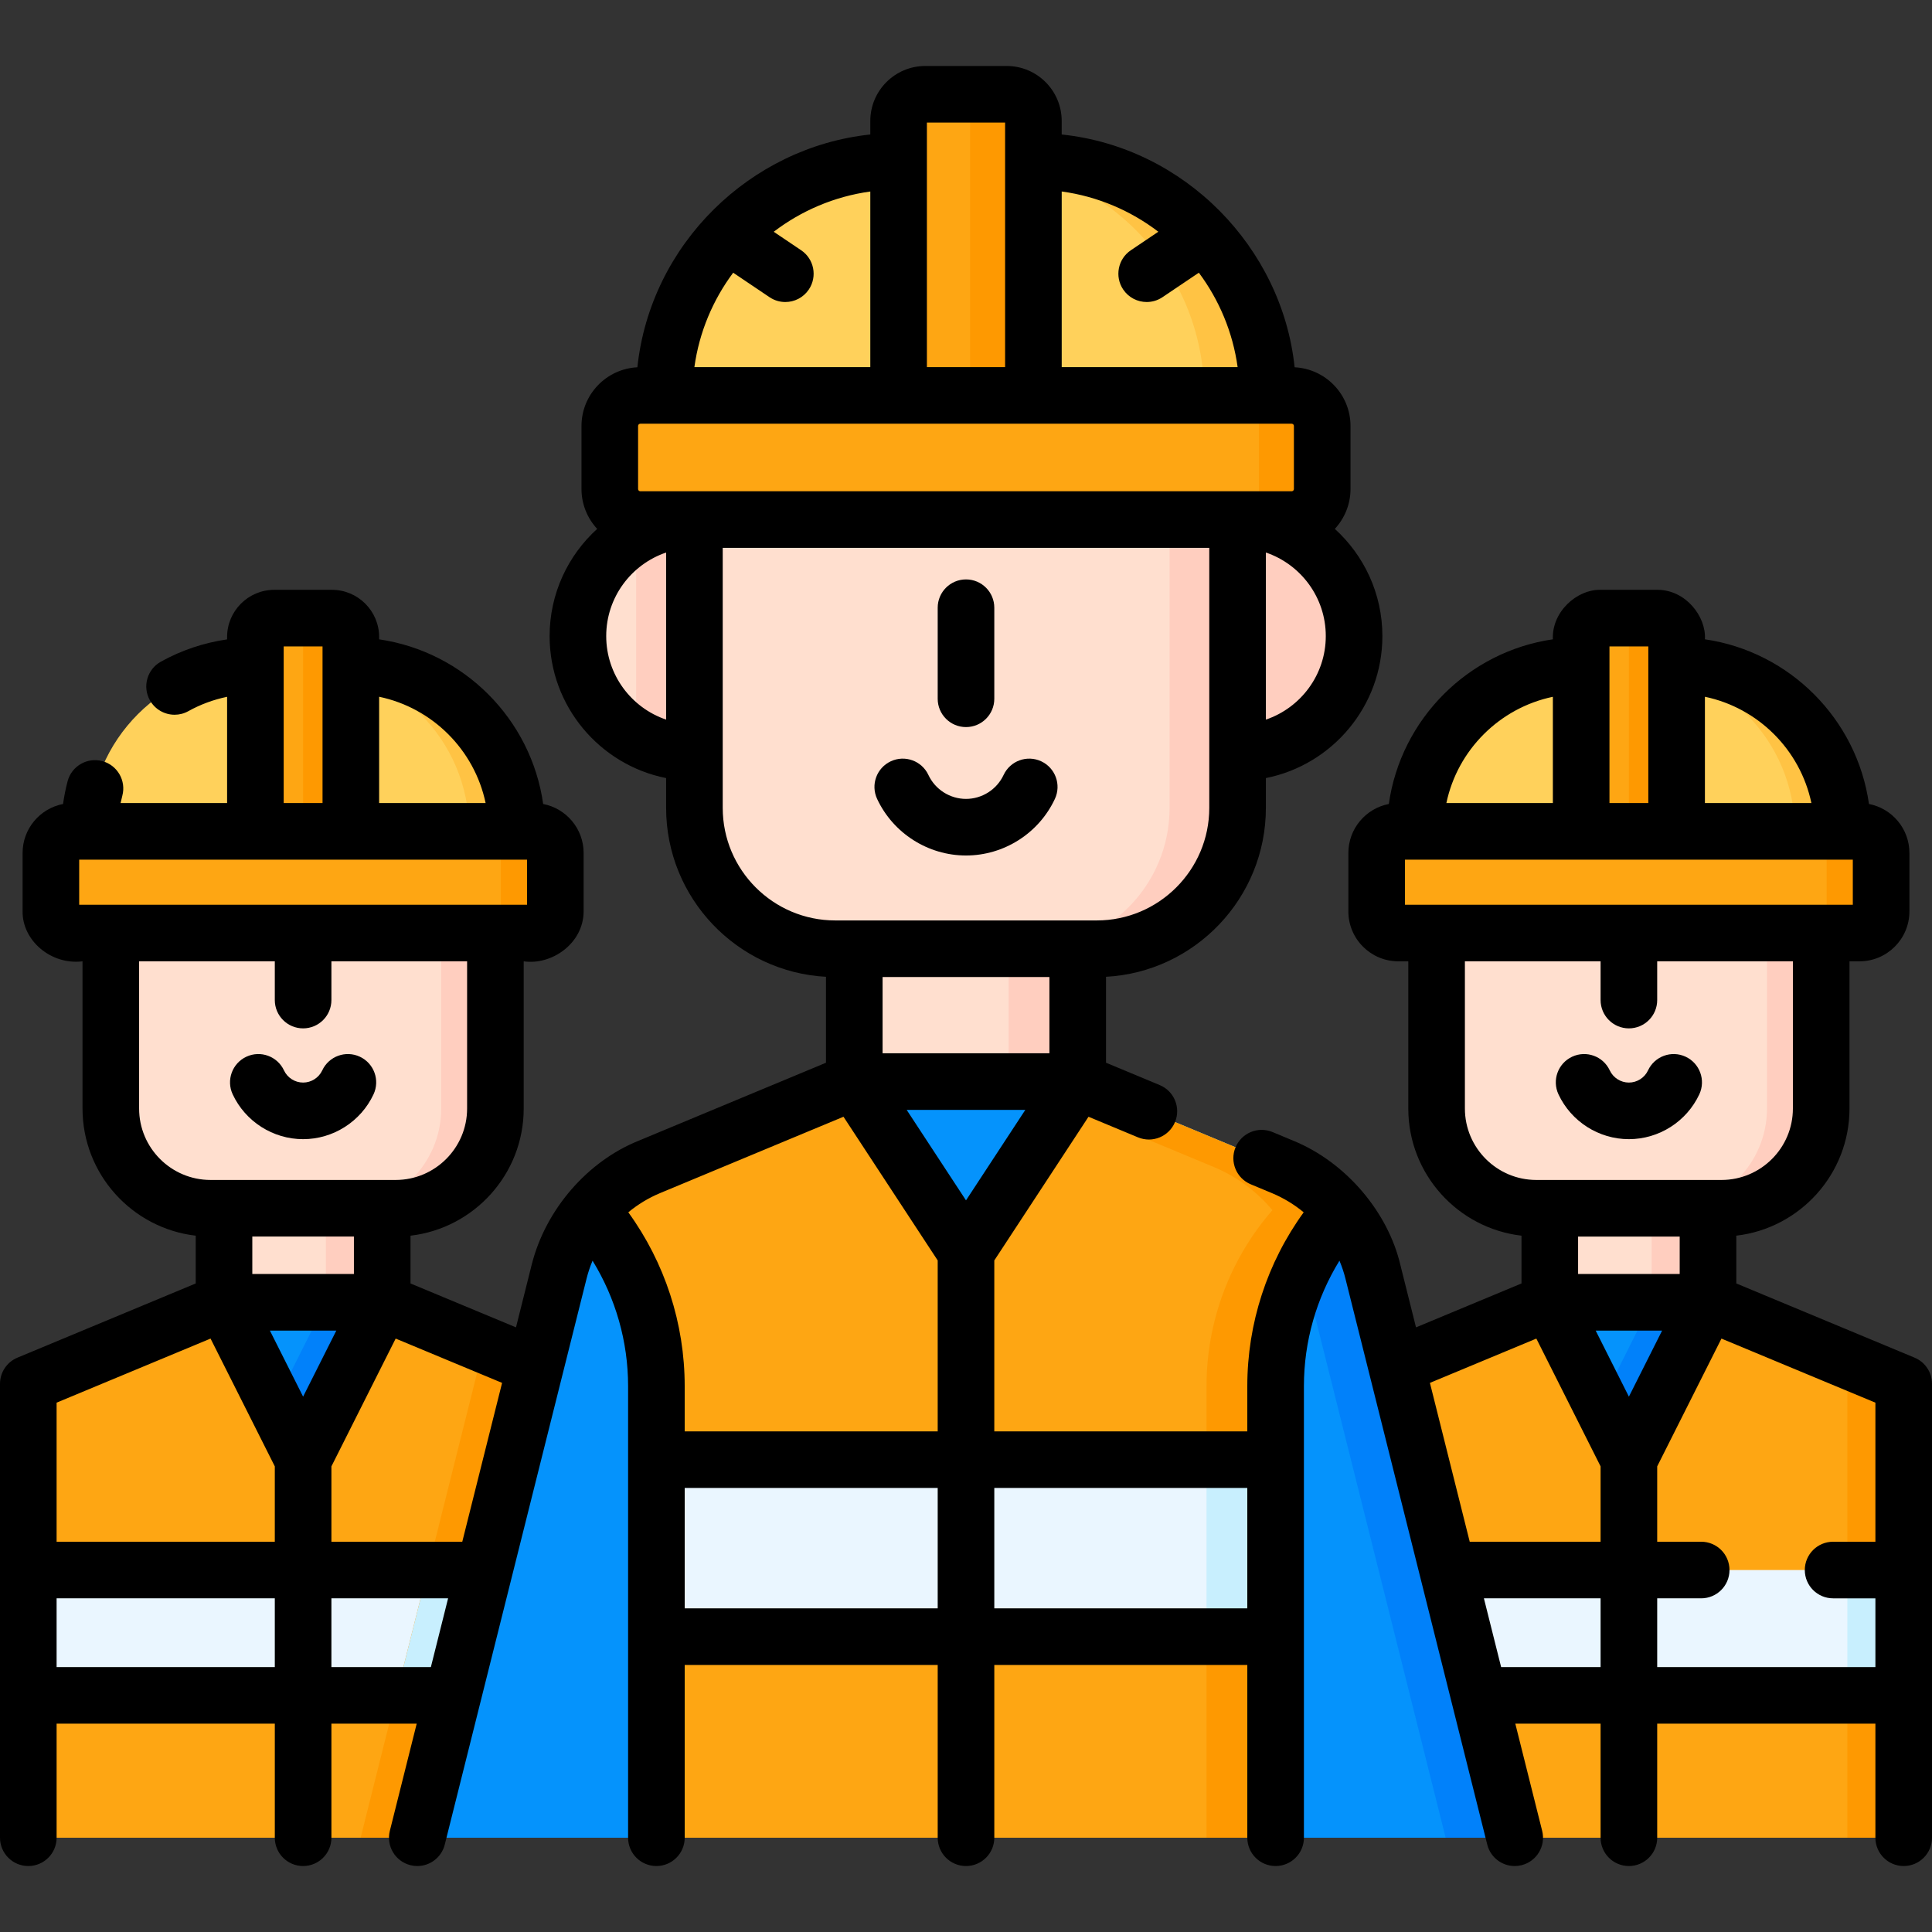
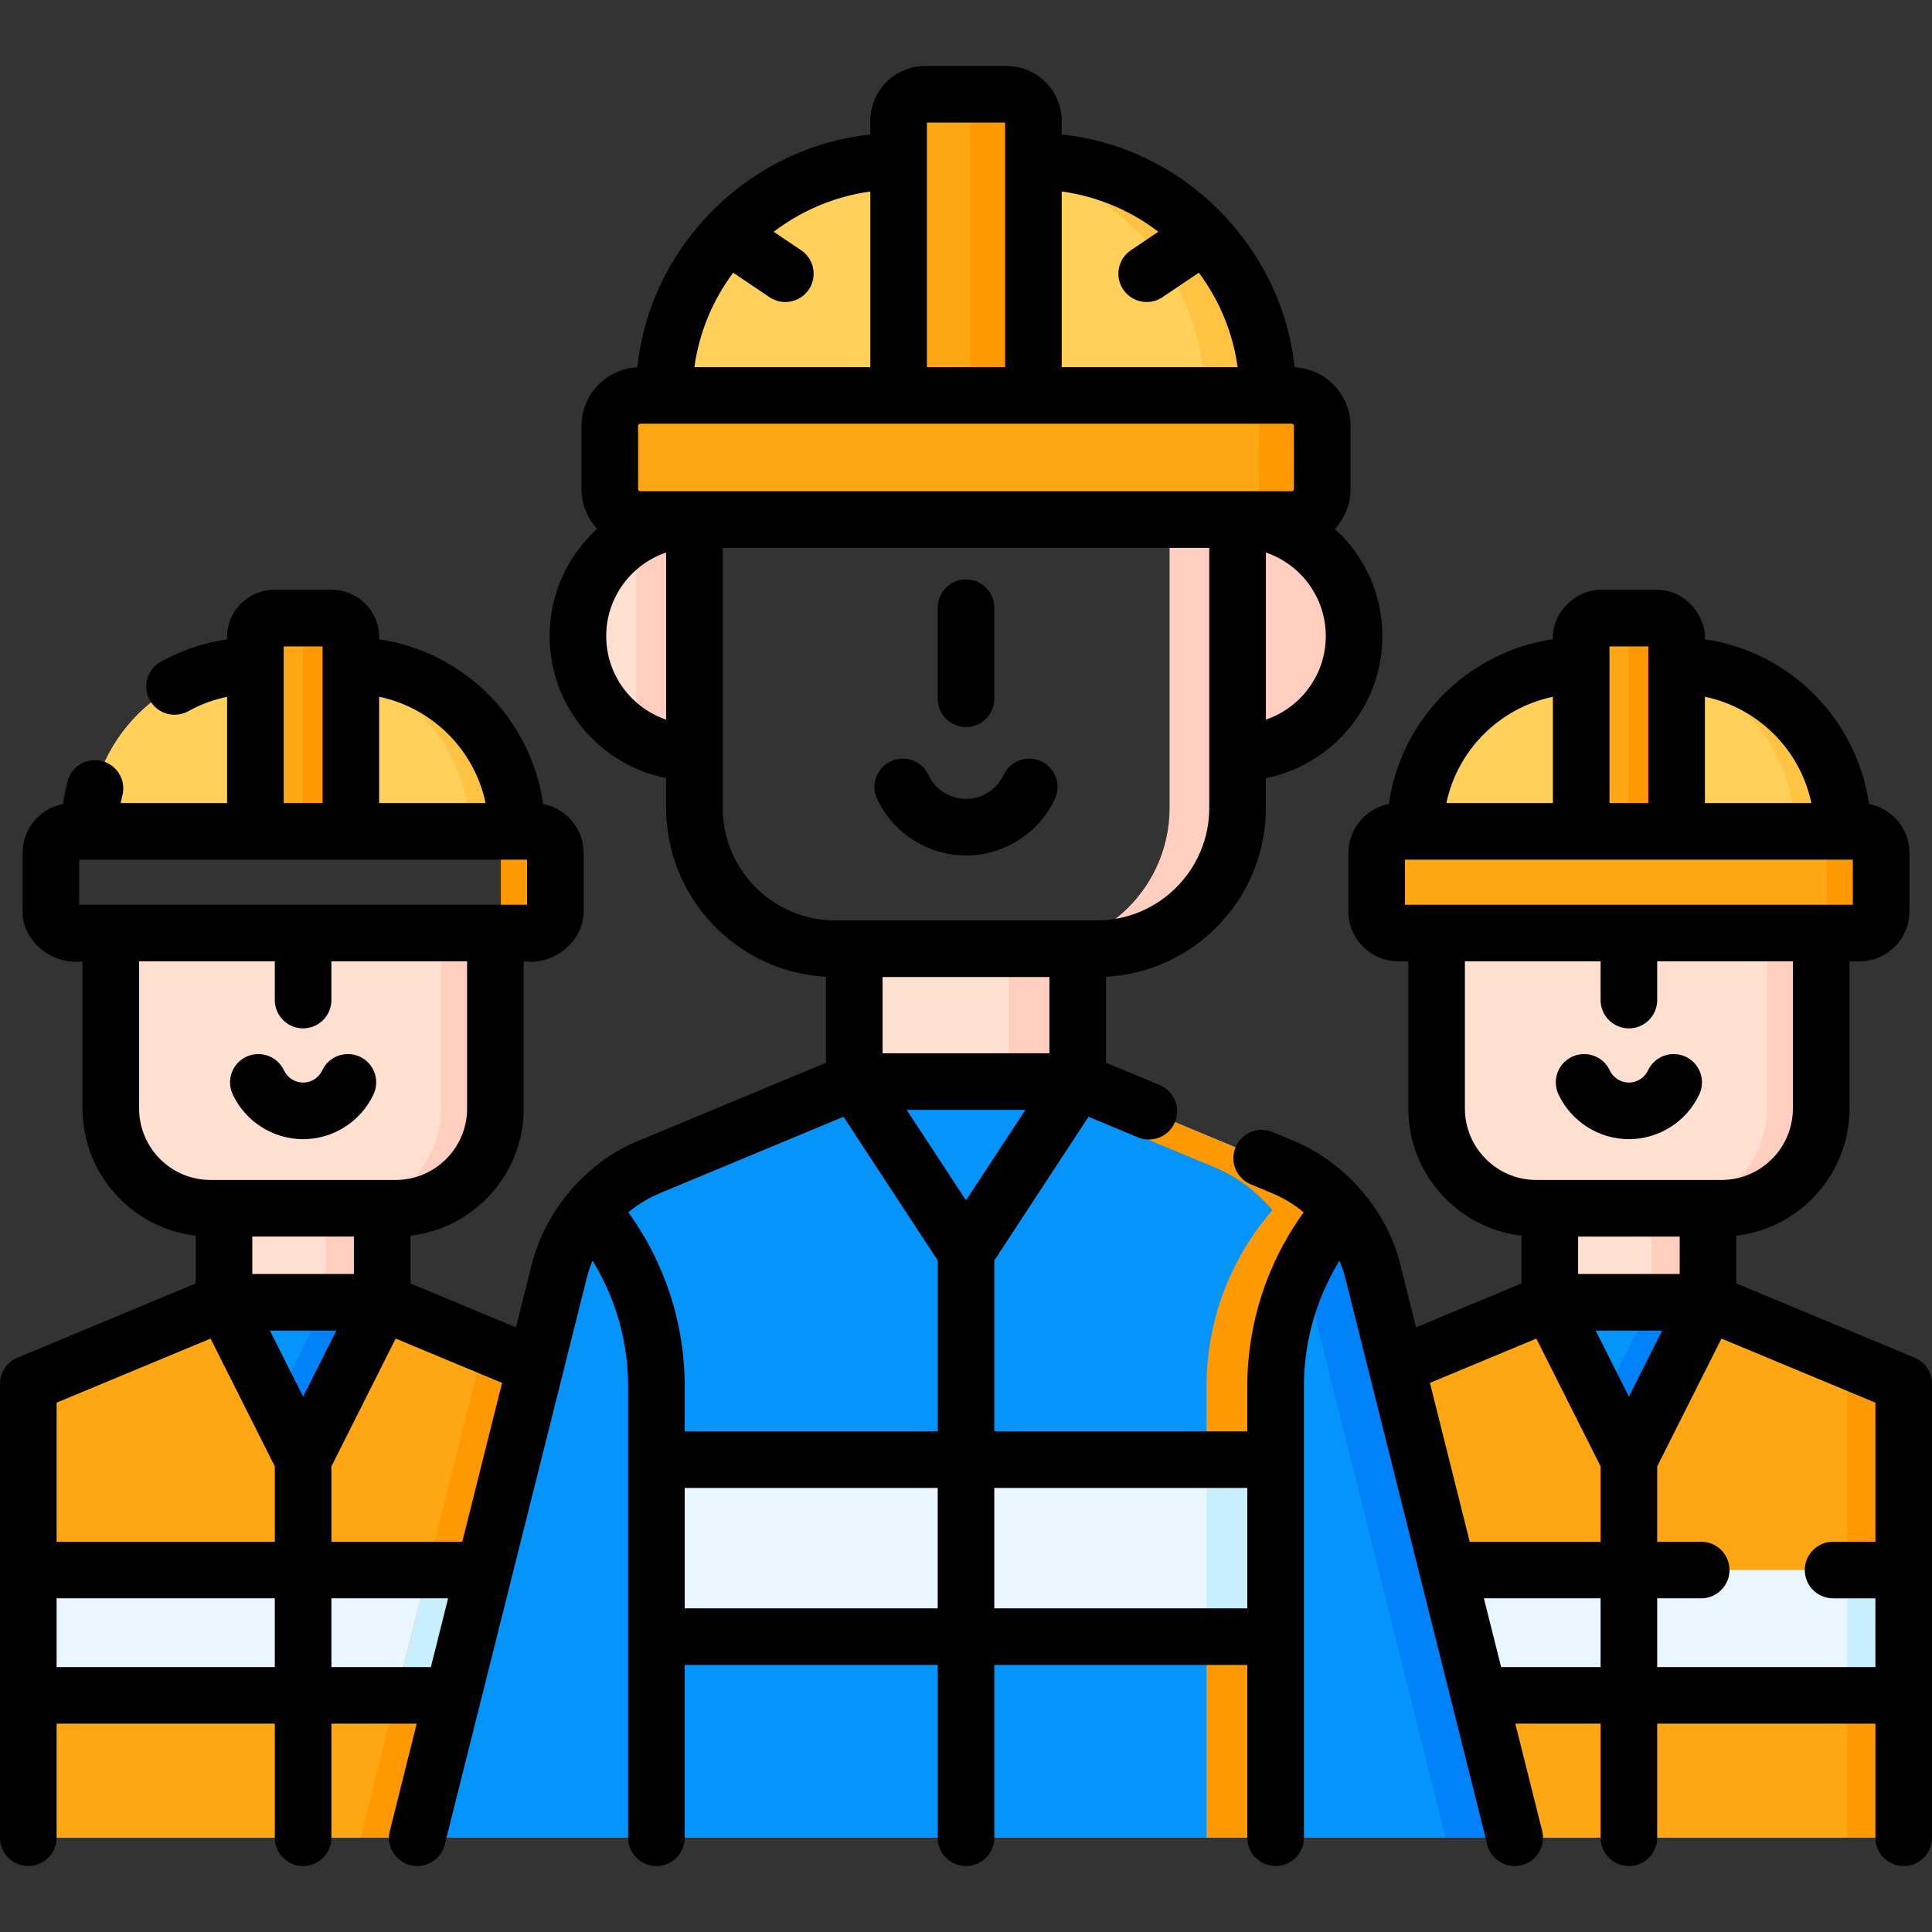
<svg xmlns="http://www.w3.org/2000/svg" id="Capa_1" enable-background="new 0 0 512 512" height="512" viewBox="0 0 512 512" width="512">
  <rect x="0" y="0" width="512" height="512" fill="#333333" stroke="none" />
  <g>
    <g>
      <g>
        <path d="m153.155 366.718v120.298h-145.653v-120.298l51.861-21.588h41.931z" fill="#fea613" />
        <path d="m104.858 320.2h-49.062c-14.597 0-26.43-11.833-26.43-26.43v-46.51h101.922v46.511c0 14.596-11.833 26.429-26.43 26.429z" fill="#ffdfcf" />
        <path d="m131.284 247.26v46.51c0 14.6-11.83 26.43-26.43 26.43h-14.36c14.6 0 26.43-11.83 26.43-26.43v-46.51z" fill="#ffcebf" />
-         <path d="m141.44 247.26h-122.226c-3.164 0-5.729-2.565-5.729-5.729v-15.485c0-3.164 2.565-5.729 5.729-5.729h122.226c3.164 0 5.729 2.565 5.729 5.729v15.485c0 3.164-2.565 5.729-5.729 5.729z" fill="#fea613" />
        <path d="m147.165 226.05v15.48c0 3.16-2.56 5.73-5.72 5.73h-14.44c3.17 0 5.73-2.57 5.73-5.73v-15.48c0-3.17-2.56-5.73-5.73-5.73h14.44c3.16 0 5.72 2.56 5.72 5.73z" fill="#fe9901" />
        <path d="m136.971 220.317h-113.288c0-24.267 19.672-43.939 43.939-43.939h25.41c24.267 0 43.939 19.672 43.939 43.939z" fill="#ffd15b" />
        <path d="m136.975 220.32h-12.65c0-24.27-19.67-43.94-43.94-43.94h12.65c24.26 0 43.94 19.67 43.94 43.94z" fill="#ffc344" />
        <path d="m87.969 163.806h-15.283c-2.765 0-5.006 2.241-5.006 5.006v51.505h25.295v-51.505c0-2.765-2.241-5.006-5.006-5.006z" fill="#fea613" />
        <path d="m92.975 168.81v51.51h-12.65v-51.51c0-2.76-2.24-5-5-5h12.64c2.77 0 5.01 2.24 5.01 5z" fill="#fe9901" />
        <path d="m59.364 320.2h41.926v24.925h-41.926z" fill="#ffdfcf" />
        <path d="m86.365 320.2h14.93v24.93h-14.93z" fill="#ffcebf" />
        <path d="m59.364 345.129 20.963 41.696 20.963-41.696z" fill="#0593fc" />
        <path d="m101.295 345.13-20.971 41.7-7.459-14.84 13.5-26.86z" fill="#0181fa" />
        <path d="m7.5 416.073h145.655v33.216h-145.655z" fill="#eaf6ff" />
        <path d="m153.15 366.72v82.57l.005 37.726-57.585.004 32.73-130.65z" fill="#fe9901" />
        <path d="m153.15 416.07v33.22h-48.13l8.32-33.22z" fill="#c8effe" />
      </g>
      <g>
        <path d="m504.5 366.718v120.298h-145.653v-120.298l51.861-21.588h41.931z" fill="#fea613" />
        <path d="m504.5 366.72v120.3h-14.93v-126.52z" fill="#fe9901" />
        <path d="m456.204 320.2h-49.062c-14.597 0-26.43-11.833-26.43-26.43v-46.51h101.922v46.511c0 14.596-11.833 26.429-26.43 26.429z" fill="#ffdfcf" />
        <path d="m482.63 247.26v46.51c0 14.6-11.83 26.43-26.43 26.43h-14.36c14.6 0 26.43-11.83 26.43-26.43v-46.51z" fill="#ffcebf" />
        <path d="m492.786 247.26h-122.226c-3.164 0-5.729-2.565-5.729-5.729v-15.485c0-3.164 2.565-5.729 5.729-5.729h122.226c3.164 0 5.729 2.565 5.729 5.729v15.485c-.001 3.164-2.565 5.729-5.729 5.729z" fill="#fea613" />
        <path d="m498.51 226.05v15.48c0 3.16-2.56 5.73-5.72 5.73h-14.44c3.17 0 5.73-2.57 5.73-5.73v-15.48c0-3.17-2.56-5.73-5.73-5.73h14.44c3.16 0 5.72 2.56 5.72 5.73z" fill="#fe9901" />
        <path d="m488.317 220.317h-113.288c0-24.267 19.672-43.939 43.939-43.939h25.41c24.266 0 43.939 19.672 43.939 43.939z" fill="#ffd15b" />
        <path d="m488.32 220.32h-12.65c0-24.27-19.67-43.94-43.94-43.94h12.65c24.26 0 43.94 19.67 43.94 43.94z" fill="#ffc344" />
        <path d="m439.314 163.806h-15.283c-2.765 0-5.006 2.241-5.006 5.006v51.505h25.295v-51.505c0-2.765-2.241-5.006-5.006-5.006z" fill="#fea613" />
        <path d="m444.32 168.81v51.51h-12.65v-51.51c0-2.76-2.24-5-5-5h12.64c2.77 0 5.01 2.24 5.01 5z" fill="#fe9901" />
        <path d="m410.71 320.2h41.926v24.925h-41.926z" fill="#ffdfcf" />
        <path d="m437.71 320.2h14.93v24.93h-14.93z" fill="#ffcebf" />
        <path d="m410.71 345.129 20.963 41.696 20.963-41.696z" fill="#0593fc" />
        <path d="m452.64 345.13-20.97 41.7-7.46-14.84 13.5-26.86z" fill="#0181fa" />
        <path d="m358.845 416.073h145.655v33.216h-145.655z" fill="#eaf6ff" />
        <path d="m489.57 416.07h14.93v33.22h-14.93z" fill="#c8effe" />
      </g>
      <g>
        <path d="m327.97 199.438c17.052 0 30.875-13.823 30.875-30.875s-13.823-30.875-30.875-30.875l-5.937 30.875z" fill="#ffcebf" />
        <path d="m184.03 199.438c-17.052 0-30.875-13.823-30.875-30.875s13.823-30.875 30.875-30.875l5.389 30.875z" fill="#ffdfcf" />
        <path d="m189.42 168.56-5.39 30.88c-5.63 0-10.9-1.51-15.44-4.13v-53.49c4.54-2.63 9.81-4.13 15.44-4.13z" fill="#ffcebf" />
-         <path d="m290.644 251.428h-69.288c-20.615 0-37.326-16.712-37.326-37.326v-76.413h143.94v76.413c0 20.614-16.711 37.326-37.326 37.326z" fill="#ffdfcf" />
        <path d="m327.97 137.69v76.41c0 20.62-16.71 37.33-37.33 37.33h-18.02c20.62 0 37.33-16.71 37.33-37.33v-76.41z" fill="#ffcebf" />
        <path d="m342.308 137.688h-172.616c-4.468 0-8.091-3.622-8.091-8.091v-16.716c0-4.468 3.622-8.091 8.091-8.091h172.615c4.468 0 8.091 3.622 8.091 8.091v16.716c0 4.469-3.622 8.091-8.09 8.091z" fill="#fea613" />
        <path d="m350.4 112.88v16.72c0 4.47-3.62 8.09-8.09 8.09h-16.76c4.47 0 8.09-3.62 8.09-8.09v-16.72c0-4.47-3.62-8.09-8.09-8.09h16.76c4.47 0 8.09 3.62 8.09 8.09z" fill="#fe9901" />
        <path d="m335.996 104.791h-159.992c0-34.271 27.782-62.054 62.054-62.054h35.885c34.271 0 62.053 27.782 62.053 62.054z" fill="#ffd15b" />
        <path d="m336 104.79h-16.87c0-34.27-27.78-62.05-62.05-62.05h16.86c34.27 0 62.06 27.78 62.06 62.05z" fill="#ffc344" />
        <path d="m266.792 24.982h-21.584c-3.905 0-7.07 3.165-7.07 7.07v72.739h35.724v-72.739c0-3.904-3.165-7.07-7.07-7.07z" fill="#fea613" />
        <path d="m273.86 32.05v72.74h-16.78v-72.74c0-3.9-3.17-7.07-7.07-7.07h16.78c3.91 0 7.07 3.17 7.07 7.07z" fill="#fe9901" />
        <path d="m226.395 251.428h59.211v35.201h-59.211z" fill="#ffdfcf" />
        <path d="m267.3 251.43h18.31v35.2h-18.31z" fill="#ffcebf" />
        <path d="m401.413 487.015h-290.826l37.593-150.031c1.51-6.061 4.386-11.608 8.307-16.274 4.134-4.947 9.449-8.907 15.568-11.453l54.341-22.625h59.211l54.341 22.625c6.119 2.546 11.434 6.506 15.568 11.453 3.921 4.666 6.796 10.214 8.307 16.274z" fill="#0593fc" />
        <path d="m401.41 487.02h-18.3l-37.59-150.04c-1.51-6.06-4.39-11.6-8.31-16.27-4.13-4.95-9.45-8.91-15.56-11.45l-54.35-22.63h18.31l54.34 22.63c6.12 2.54 11.43 6.5 15.56 11.45 3.93 4.67 6.8 10.21 8.31 16.27z" fill="#0181fa" />
-         <path d="m355.51 320.71c-11.23 12.89-17.46 29.43-17.46 46.63v119.68h-164.1v-119.68c0-17.2-6.23-33.74-17.46-46.63 4.13-4.95 9.44-8.91 15.56-11.45l54.34-22.63 29.61 45.16 29.61-45.16 54.34 22.63c6.12 2.54 11.43 6.5 15.56 11.45z" fill="#fea613" />
        <path d="m355.51 320.71c-11.23 12.89-17.46 29.43-17.46 46.63v119.68h-18.31v-119.68c0-17.2 6.23-33.74 17.46-46.63-4.13-4.95-9.44-8.91-15.56-11.45l-39.96-16.64 3.93-5.99 54.34 22.63c6.12 2.54 11.43 6.5 15.56 11.45z" fill="#fe9901" />
        <path d="m173.953 386.825h164.094v46.91h-164.094z" fill="#eaf6ff" />
        <path d="m319.74 386.83h18.31v46.9h-18.31z" fill="#c8effe" />
      </g>
    </g>
    <g>
      <path d="m507.382 359.793-47.246-19.666v-12.662c16.863-1.956 29.998-16.317 29.998-33.695v-39.01h2.652c7.294 0 13.229-5.934 13.229-13.229v-15.485c0-6.436-4.622-11.807-10.719-12.983-3.192-22.505-20.996-40.367-43.475-43.64.361-6.044-5.074-13.071-12.506-13.117h-15.283c-6.106-.083-12.828 5.782-12.506 13.117-22.479 3.273-40.283 21.134-43.475 43.64-6.097 1.177-10.719 6.547-10.719 12.983v15.485c0 7.294 5.935 13.229 13.229 13.229h2.652v39.011c0 17.379 13.135 31.739 29.998 33.695v12.662l-27.954 11.636-4.158-16.593c-3.235-13.773-14.218-27.054-28.27-32.837l-5.591-2.328c-3.823-1.594-8.216.217-9.807 4.041-1.592 3.824.217 8.215 4.041 9.807l5.592 2.328c3.046 1.268 5.893 2.993 8.427 5.091-9.679 13.346-14.942 29.456-14.942 46.063v11.99h-67.049v-45.298l24.967-38.08 13.114 5.46c3.822 1.592 8.215-.217 9.807-4.041s-.217-8.215-4.041-9.807l-14.241-5.929v-22.773c23.576-1.282 42.365-20.864 42.365-44.756v-7.904c17.581-3.498 30.875-19.04 30.875-37.634 0-11.248-4.865-21.381-12.601-28.407 2.569-2.781 4.153-6.484 4.153-10.559v-16.717c0-8.332-6.576-15.139-14.808-15.551-3.305-31.618-29.034-58.267-61.729-61.693v-3.585c0-8.034-6.536-14.57-14.569-14.57h-21.584c-8.033 0-14.569 6.536-14.569 14.57v3.585c-31.771 3.37-58.244 28.989-61.729 61.693-8.232.412-14.808 7.218-14.808 15.551v16.717c0 4.075 1.584 7.778 4.153 10.559-7.736 7.025-12.601 17.158-12.601 28.407 0 18.594 13.294 34.136 30.875 37.634v7.904c0 23.891 18.789 43.473 42.365 44.756v22.773l-49.723 20.702c-13.302 5.369-24.52 17.958-28.269 32.829l-4.16 16.602-27.954-11.636v-12.662c16.863-1.956 29.998-16.317 29.998-33.695v-39.011c7.41 1.084 15.837-4.714 15.881-13.229v-15.485c0-6.436-4.622-11.807-10.719-12.983-3.19-22.491-20.977-40.344-43.475-43.634v-.617c0-6.896-5.61-12.506-12.506-12.506h-15.281c-6.896 0-12.506 5.61-12.506 12.506v.628c-6.159.9-12.131 2.888-17.568 5.918-3.618 2.016-4.916 6.584-2.9 10.202 1.373 2.462 3.927 3.851 6.559 3.851 1.235 0 2.488-.306 3.645-.95 3.204-1.785 6.674-3.057 10.266-3.804v28.16h-28.227c.136-.65.289-1.296.461-1.937 1.069-4.001-1.308-8.112-5.31-9.182-3.993-1.068-8.112 1.307-9.183 5.309-.531 1.988-.927 4.013-1.216 6.055-6.099 1.175-10.722 6.547-10.722 12.984v15.485c-.086 7.732 7.552 14.261 15.881 13.229v39.011c0 17.379 13.135 31.739 29.998 33.695v12.662l-47.246 19.665c-2.797 1.164-4.618 3.896-4.618 6.925v120.298c0 4.142 3.357 7.5 7.5 7.5s7.5-3.358 7.5-7.5v-30.227h57.827v30.228c0 4.142 3.357 7.5 7.5 7.5s7.5-3.358 7.5-7.5v-30.228h22.601l-7.117 28.404c-1.007 4.018 1.435 8.091 5.452 9.098.612.153 1.226.227 1.829.227 3.358 0 6.416-2.273 7.27-5.679l37.594-150.04c.4-1.604.936-3.177 1.576-4.707 6.116 9.942 9.419 21.434 9.419 33.244v119.68c0 4.142 3.357 7.5 7.5 7.5s7.5-3.358 7.5-7.5v-45.781h67.049v45.782c0 4.142 3.357 7.5 7.5 7.5s7.5-3.358 7.5-7.5v-45.782h67.049v45.781c0 4.142 3.357 7.5 7.5 7.5s7.5-3.358 7.5-7.5v-119.68c0-11.81 3.303-23.302 9.419-33.244.641 1.533 1.177 3.108 1.578 4.716l37.592 150.031c.854 3.406 3.911 5.679 7.27 5.679.604 0 1.217-.074 1.829-.227 4.018-1.006 6.459-5.08 5.452-9.098l-7.117-28.404h22.601v30.228c0 4.142 3.357 7.5 7.5 7.5s7.5-3.358 7.5-7.5v-30.228h57.827v30.227c0 4.142 3.357 7.5 7.5 7.5s7.5-3.358 7.5-7.5v-120.298c0-3.029-1.821-5.761-4.618-6.925zm-384.873 48.78h-34.682v-19.968l17.027-33.868 28.203 11.74zm-28.719-70.948h-26.926v-9.925h26.926zm-4.666 15.005-8.797 17.498-8.797-17.498zm39.57-139.813h-28.22v-28.167c14.112 2.941 25.258 14.063 28.22 28.167zm-53.514-41.511h10.295v41.511h-10.295zm-54.195 56.511h118.684v11.943h-118.684zm15.881 65.953v-39.01h35.961v10.269c0 4.142 3.357 7.5 7.5 7.5s7.5-3.358 7.5-7.5v-10.269h35.961v39.011c0 10.438-8.492 18.93-18.93 18.93h-49.062c-10.438-.001-18.93-8.493-18.93-18.931zm18.934 60.967 17.027 33.868v19.968h-57.827v-36.854zm-40.8 87.052v-18.216h57.827v18.216zm72.827 0v-18.216h30.924l-4.564 18.216zm168.173-123.68-15.72-23.976h31.439zm22.105-38.98h-44.211v-20.201h44.211zm57.366-88.425v-44.282c9.222 3.132 15.875 11.874 15.875 22.141s-6.654 19.01-15.875 22.141zm-28.501-129.291-7.28 4.904c-3.436 2.314-4.344 6.975-2.03 10.41 1.449 2.15 3.816 3.311 6.228 3.311 1.441 0 2.898-.415 4.184-1.281l9.635-6.49c5.357 7.19 8.994 15.735 10.277 25.023h-46.621v-46.546c9.537 1.303 18.293 5.086 25.607 10.669zm-61.331-28.93h20.723v64.808h-20.723zm-51.34 39.787 9.631 6.488c1.286.866 2.742 1.281 4.184 1.281 2.411 0 4.779-1.161 6.228-3.311 2.313-3.435 1.405-8.096-2.03-10.41l-7.271-4.898c7.309-5.574 16.059-9.357 25.599-10.668v46.54h-46.621c1.282-9.289 4.919-17.832 10.28-25.022zm-24.607 57.918c-.326 0-.591-.265-.591-.59v-16.717c0-.326.265-.59.591-.59h172.615c.326 0 .591.265.591.59v16.717c0 .326-.265.59-.591.59zm-9.038 38.375c0-10.267 6.653-19.009 15.875-22.141v44.282c-9.221-3.131-15.875-11.874-15.875-22.141zm30.875 45.538v-68.913h128.941v68.913c0 16.446-13.38 29.826-29.826 29.826h-69.289c-16.446 0-29.826-13.379-29.826-29.826zm-25.02 107.171c2.534-2.099 5.381-3.824 8.428-5.092l48.596-20.233 24.967 38.08v45.298h-67.049v-11.99c0-16.607-5.263-32.717-14.942-46.063zm14.944 104.963v-31.91h67.047v31.91zm149.094 0h-67.047v-31.91h67.047zm101.126-56.107-8.797-17.498h17.594zm13.463-32.503h-26.926v-9.925h26.926zm34.904-124.808h-28.22v-28.167c14.111 2.941 25.258 14.063 28.22 28.167zm-53.515-41.511h10.295v41.511h-10.295zm-15 13.351v28.159h-28.22c2.961-14.09 14.094-25.205 28.22-28.159zm-39.194 43.16h118.684v11.943h-118.684zm15.881 65.953v-39.01h35.961v10.269c0 4.142 3.357 7.5 7.5 7.5s7.5-3.358 7.5-7.5v-10.269h35.961v39.011c0 10.438-8.492 18.93-18.93 18.93h-49.062c-10.438-.001-18.93-8.493-18.93-18.931zm18.934 60.967 17.027 33.868v19.968h-34.683l-10.548-42.096zm-9.333 87.052-4.564-18.216h30.924v18.216zm41.36 0v-18.216h11.659c4.143 0 7.5-3.358 7.5-7.5s-3.357-7.5-7.5-7.5h-11.659v-19.968l17.027-33.868 40.8 16.983v36.854h-11.211c-4.143 0-7.5 3.358-7.5 7.5s3.357 7.5 7.5 7.5h11.211v18.216h-57.827z" />
      <path d="m431.673 301.891c7.966 0 15.291-4.664 18.662-11.881 1.752-3.753.131-8.216-3.622-9.969-3.754-1.753-8.217-.13-9.97 3.622-.915 1.96-2.905 3.228-5.07 3.228s-4.155-1.267-5.07-3.228c-1.753-3.753-6.217-5.375-9.97-3.622-3.753 1.752-5.374 6.216-3.622 9.969 3.371 7.217 10.696 11.881 18.662 11.881z" />
      <path d="m256 192.684c4.143 0 7.5-3.358 7.5-7.5v-24.133c0-4.142-3.357-7.5-7.5-7.5s-7.5 3.358-7.5 7.5v24.133c0 4.142 3.357 7.5 7.5 7.5z" />
      <path d="m256 226.715c10.055 0 19.3-5.886 23.555-14.995 1.752-3.753.131-8.216-3.622-9.969-3.752-1.752-8.217-.132-9.97 3.622-1.799 3.853-5.71 6.343-9.963 6.343s-8.164-2.49-9.963-6.343c-1.753-3.752-6.215-5.376-9.97-3.622-3.753 1.753-5.374 6.216-3.622 9.969 4.255 9.109 13.5 14.995 23.555 14.995z" />
      <path d="m80.327 301.891c7.966 0 15.291-4.664 18.662-11.881 1.752-3.753.131-8.216-3.622-9.969-3.754-1.753-8.217-.13-9.97 3.622-.915 1.96-2.905 3.228-5.07 3.228s-4.155-1.267-5.07-3.228c-1.753-3.753-6.217-5.375-9.97-3.622-3.753 1.752-5.374 6.216-3.622 9.969 3.371 7.217 10.696 11.881 18.662 11.881z" />
    </g>
  </g>
</svg>